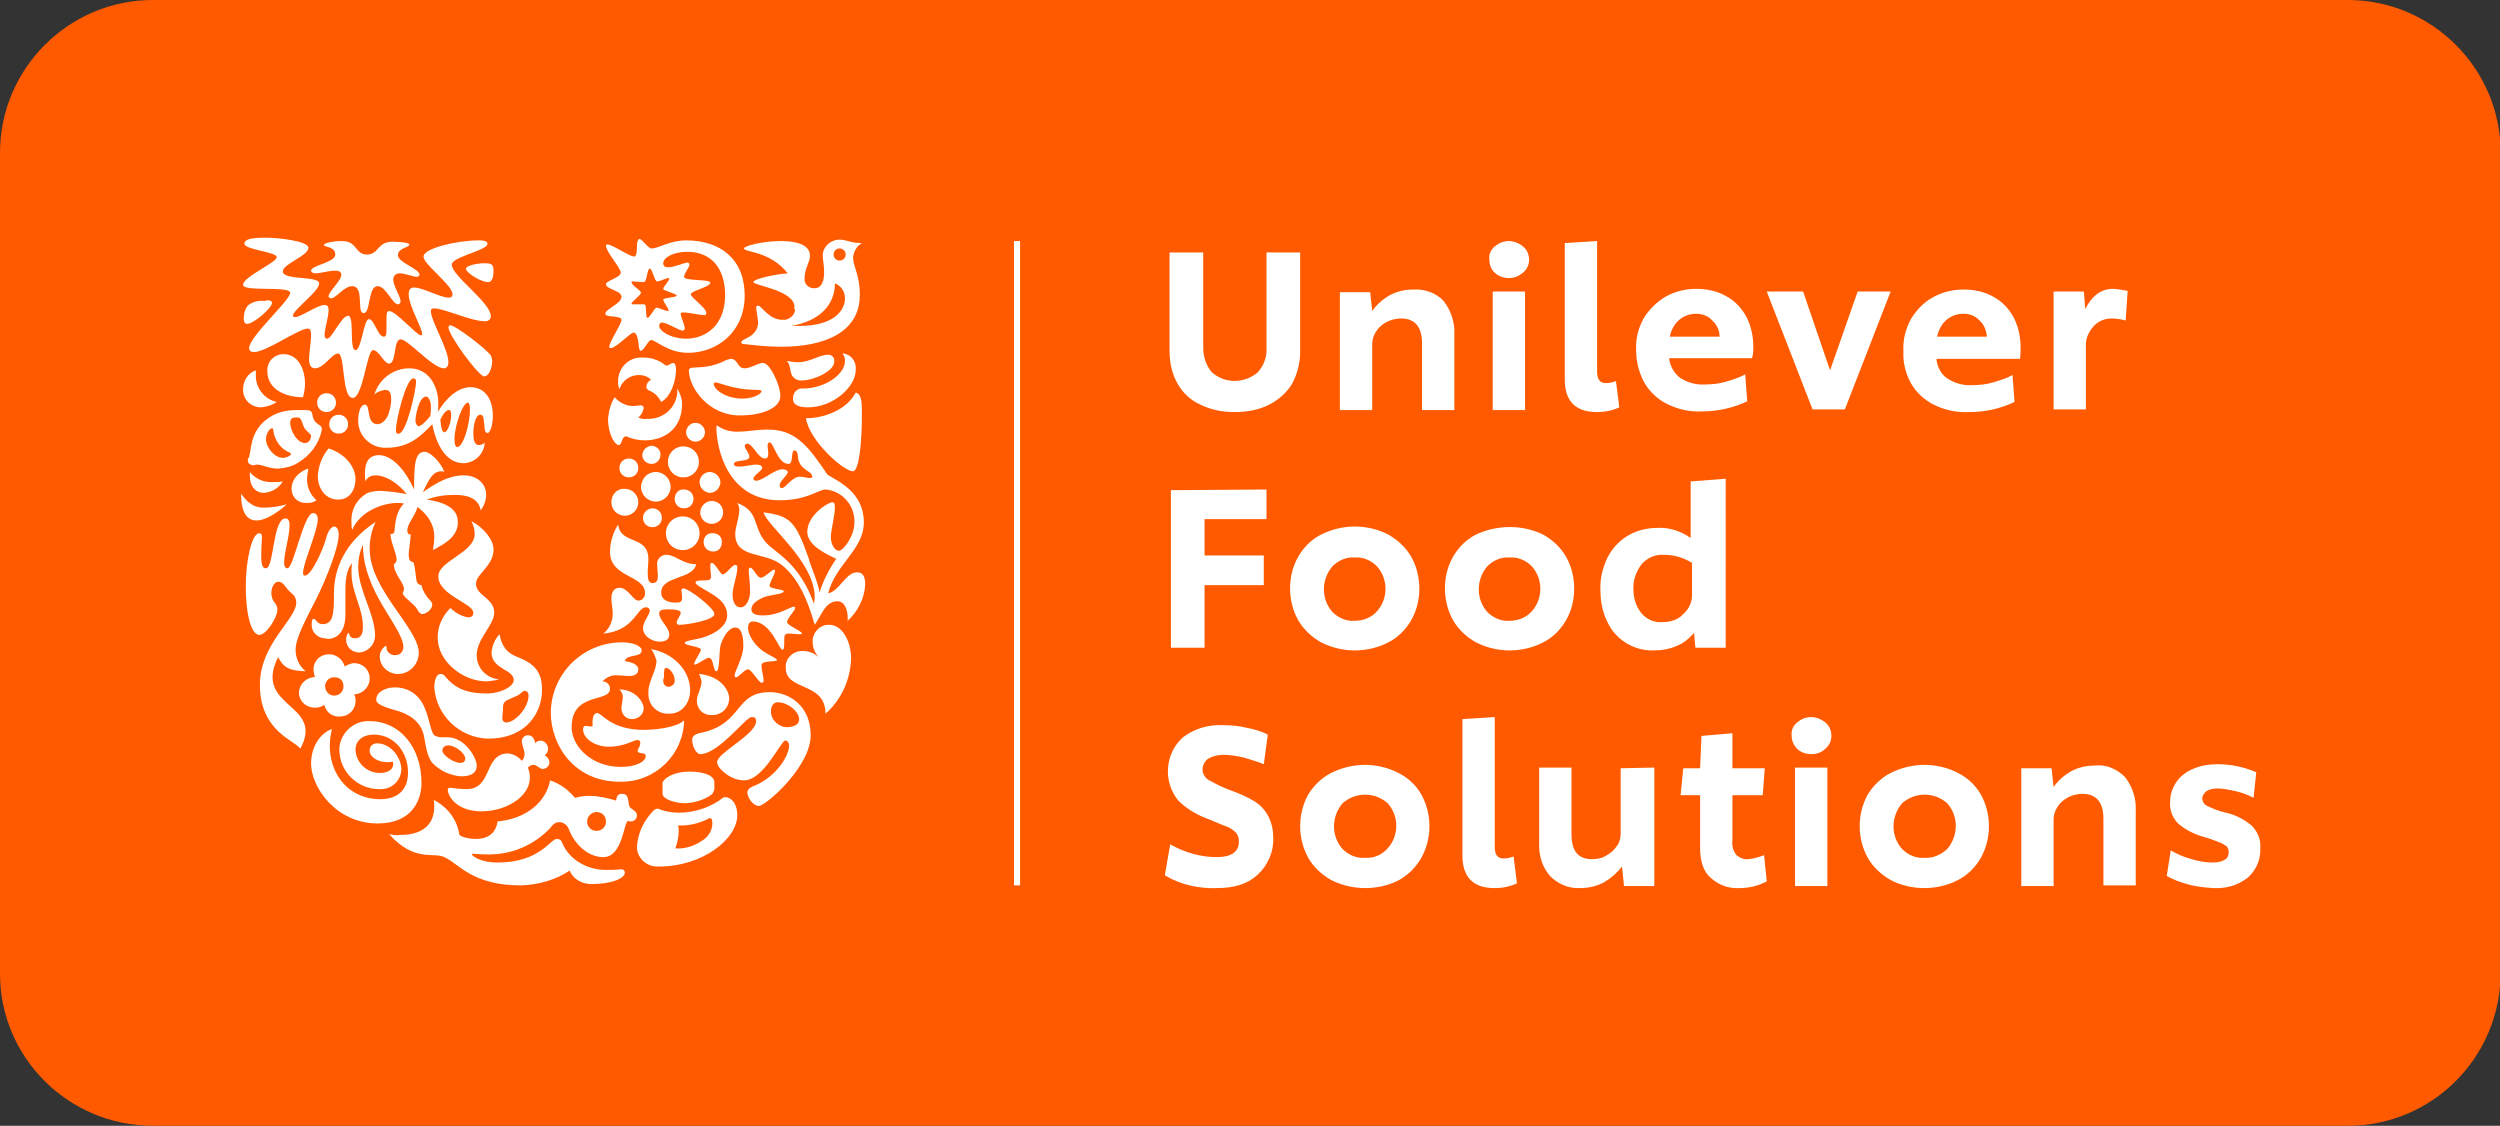
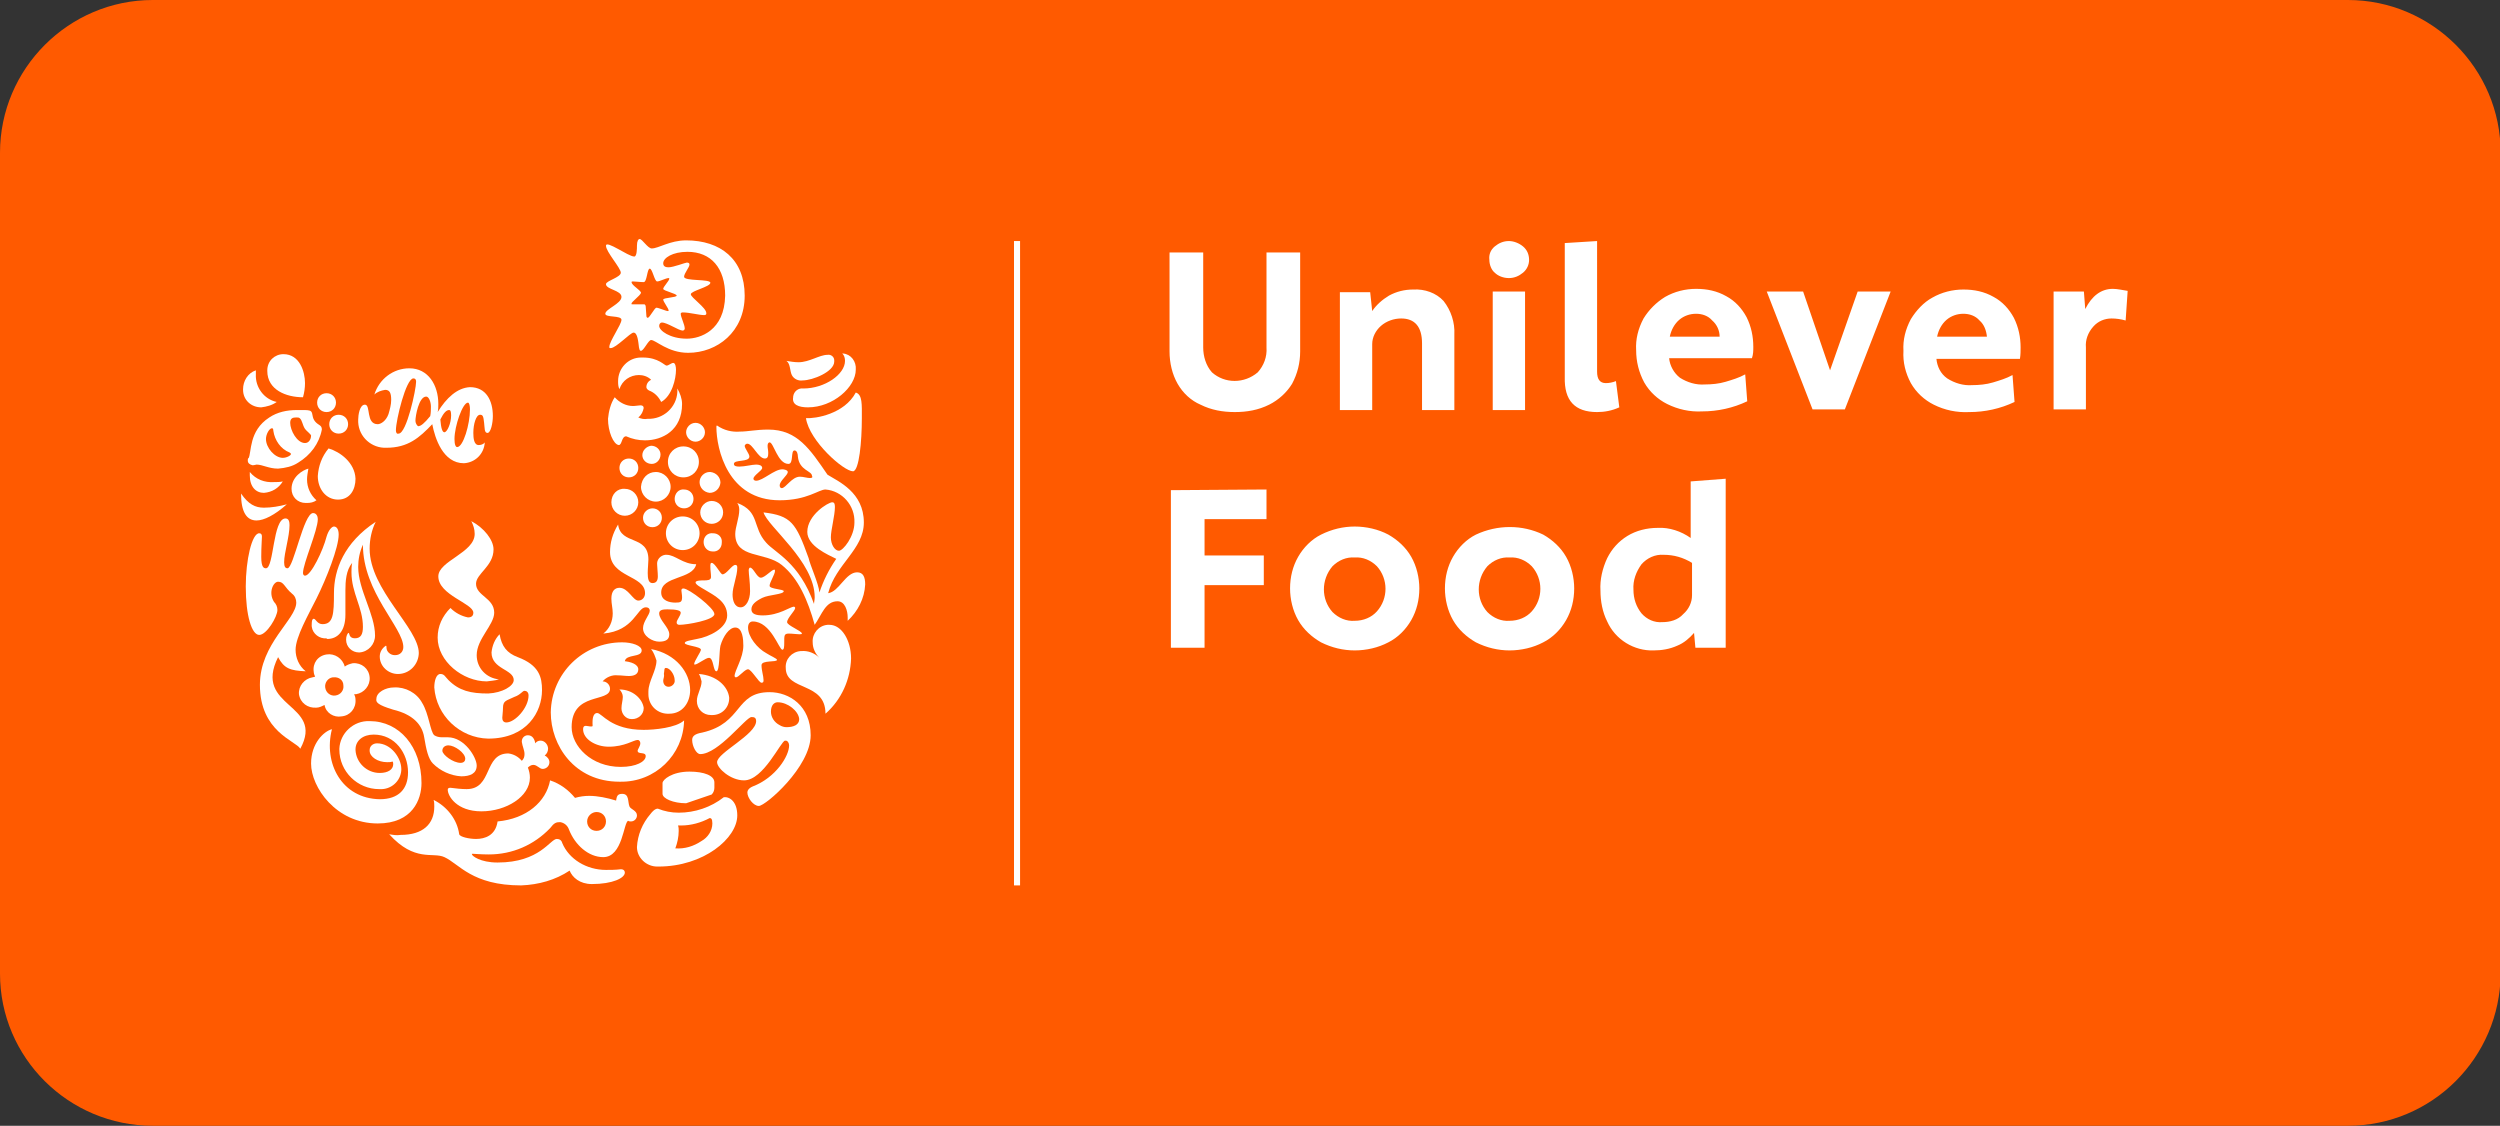
<svg xmlns="http://www.w3.org/2000/svg" version="1.1" id="Layer_1" x="0px" y="0px" viewBox="0 0 371.3 167.2" style="enable-background:new 0 0 371.3 167.2;" xml:space="preserve">
  <rect x="0" y="0" width="371.3" height="167.2" fill="#333333" stroke="none" />
  <style type="text/css">
	.st0{fill:#FF5A00;}
	.st1{fill:#FFFFFF;}
</style>
  <path class="st0" d="M348.7,167.2h-326C10.2,167.2,0,157.1,0,144.6V22.7C0,10.2,10.2,0,22.7,0h326c12.5,0,22.7,10.2,22.7,22.7v121.9  C371.3,157.1,361.2,167.2,348.7,167.2z" />
  <g>
    <g>
      <path class="st1" d="M119.7,62.1c0.5,3.4,5.6,7.9,7,7.9c0.9-0.1,1.3-4.4,1.3-7.9c0-2,0.1-3.5-0.9-3.8    C125.4,61.5,121.1,62.2,119.7,62.1 M120,60.5c3.7,0,7.1-3,7.1-5.6c0.1-1.2-0.7-2.3-1.9-2.4c0,0-0.1,0-0.1,0    c0.3,0.3,0.4,0.7,0.4,1.1c0,2-3,4.1-6.2,4.1c-0.7-0.1-1.4,0.4-1.5,1.2c0,0,0,0.1,0,0.1C117.6,60.1,118.6,60.5,120,60.5     M119.2,56.5c-0.6,0.1-1.3-0.2-1.6-0.8c-0.3-0.6-0.2-1.7-0.8-2.1c0.6,0.1,1.2,0.2,1.8,0.2c1.6,0,3.1-1.1,4.3-1.1    c0.5-0.1,1,0.3,1,0.8c0,0.1,0,0.1,0,0.2C123.9,55.2,120.7,56.5,119.2,56.5" />
      <path class="st1" d="M39.5,84.4c1.2,0,1-7.4,2.9-7.4c0.5,0,0.6,0.5,0.6,1c0,1.7-0.8,4.1-0.8,5.5c0,0.7,0.2,0.9,0.5,0.9    c0.9,0,2.4-8.2,3.8-8.2c0.5,0,0.7,0.5,0.7,0.9c0,1.7-2.2,6.6-2.2,8c0,0.2,0.1,0.4,0.3,0.4c0.9,0,2.7-3.8,3.2-5.8    c0.3-1,0.8-1.5,1.1-1.5c0.4,0,0.7,0.4,0.7,1.2c0,1.9-1.8,6.5-3.3,9.5c-1.2,2.4-3.1,5.7-3.1,7.6c0,1.2,0.5,2.4,1.5,3.2    c-2.3-0.1-3.2-0.4-4.1-2.1c-3.8,7.6,7,6.8,3.3,13.6c-0.7-1.2-6-2.5-6-9.5c0-6.1,5.4-9.7,5.4-12.2c0-0.5-0.2-1-0.6-1.3    c-1.2-1-1.2-1.8-2.1-1.8c-0.7,0-1.5,1.6-0.6,3c0.3,0.3,0.5,0.7,0.5,1.2c0,1-1.6,3.7-2.7,3.7s-2-2.8-2-7.2c0-3.9,0.9-7.9,2-7.9    c0.3,0,0.4,0.2,0.4,0.5c0,0.5-0.1,1.4-0.1,3S39.2,84.4,39.5,84.4" />
      <path class="st1" d="M48.6,94.9c1.5,0,2.7-1.1,2.7-3.6v-3.6c0-1.4,0.1-3,1-4.1c-0.1,0.5-0.1,1-0.1,1.4c0,3.1,1.7,5.2,1.7,8.1    c0,1.1-0.3,1.7-1.2,1.7c-0.9,0-0.8-0.8-0.9-0.8c-0.2,0-0.4,0.5-0.4,1c0,1.1,0.9,1.9,1.9,1.9c0,0,0.1,0,0.1,0    c1.3-0.1,2.3-1.2,2.3-2.5c0-3.2-2.5-6.8-2.5-10.2c0-1.1,0.2-2.2,0.7-3.3c0,7.1,6,12.3,6,15.2c0,0.7-0.5,1.2-1.2,1.2h-0.1    c-0.6,0-1.2-0.5-1.2-1.1v0c0-0.2,0-0.3-0.1-0.3c-0.6,0.4-0.9,1-0.9,1.6c0,1.5,1.3,2.6,2.7,2.6h0c1.7,0,3.1-1.4,3.1-3.2V97    c0-3.7-7.3-9.4-7.3-15.5c0-1.4,0.3-2.8,0.9-4c-4.7,3.1-6.2,7.1-6.2,10.6c0,3.1-0.1,4.6-1.7,4.6c-0.8,0-1-0.8-1.3-0.8    s-0.3,0.6-0.3,0.8c-0.1,1.1,0.8,2,1.8,2.1C48.5,94.8,48.5,94.8,48.6,94.9" />
-       <path class="st1" d="M110.3,59.2c1.6,0,2.8-0.7,2.8-1.1c0-0.1-0.2-0.2-0.7-0.2c-1.1,0-2.1-0.1-3.1-0.3c-1.5-0.3-2.6-0.8-3.1-0.8    c-0.1,0-0.2,0.1-0.2,0.2C106,57.8,107.7,59.2,110.3,59.2 M102.5,54.7c0.5-0.3,2.5,0.2,5.1-1.1c0.3-0.2,0.6-0.2,0.9-0.3    c1.2,0,0.9,1.4,2.1,1.4c0.9,0,2-0.8,2.7-0.8c1.1,0,2.6,3.4,2.6,4.9c0,1.8-2.7,2.9-6,2.9c-4.7,0-7.6-4.1-7.6-6.8    C102.3,54.9,102.4,54.8,102.5,54.7" />
      <path class="st1" d="M49.3,108.3c-1.2,0.3-3.1,2.1-3.1,5.1c0,3.5,3.7,8.9,9.9,8.9c5.2,0,6.5-3.6,6.5-6c0-5.4-3.3-9.2-7.7-9.2    c-2.4-0.1-4.4,1.8-4.5,4.1c0,0,0,0.1,0,0.1c0,3.3,2.7,5.9,5.9,5.9c0,0,0.1,0,0.1,0c1.7,0.1,3.1-1.2,3.2-2.8c0-0.1,0-0.2,0-0.2    c0-1.6-1.5-3.8-3.6-3.8c-0.6,0-1.1,0.4-1.1,1c0,0,0,0.1,0,0.1c0,0.9,1.2,1.7,2.6,1.7c0.3,0,0.5,0,0.8-0.1c0.1,0.1,0.1,0.3,0.1,0.4    c0,0.8-0.8,1.3-2,1.3c-1.9,0-3.5-1.5-3.6-3.4v-0.1c0-1.3,1.1-2.2,2.7-2.2c3.2,0,5.1,2.8,5.1,5.6c0,2.5-1.4,4-4.2,4    C50.8,118.6,48,113.4,49.3,108.3" />
      <path class="st1" d="M87.2,122c0,0.8,0.6,1.4,1.4,1.4c0.8,0,1.4-0.6,1.4-1.4c0-0.8-0.6-1.4-1.4-1.4h0    C87.9,120.6,87.2,121.2,87.2,122 M90,129.2c0.7,0,1.4,0,2.2-0.1c0.5,0,0.6,0.3,0.6,0.5c0,0.8-1.8,1.7-4.9,1.7c-1.8,0-2.9-1-3.3-2    c-2.1,1.4-4.6,2.1-7.2,2.2c-7.3,0-9.2-3.2-11.4-4.2c-1.7-0.8-4.4,0.8-8.2-3.4c0.6,0.1,1.1,0.2,1.7,0.1c3.3,0,5-1.6,5-4.2    c0-0.3,0-0.7-0.1-1c2,1,3.5,2.9,3.8,5.1c0.1,0.4,1.5,0.7,2.5,0.7c1.3,0,2.9-0.5,3.2-2.6c4.3-0.4,7.2-2.9,7.8-6.1    c1.5,0.5,2.7,1.4,3.7,2.6c0.7-0.2,1.4-0.3,2.1-0.3c1.3,0,2.7,0.3,4,0.7c0.1-0.5,0.1-1,0.9-1c1.1,0,0.8,1.2,1.1,1.9    c0.2,0.4,1.1,0.6,1.1,1.3c0,0.5-0.4,0.9-0.9,0.9h0c-0.1,0-0.3,0-0.4-0.1c-0.7,0.2-0.8,5.4-3.7,5.4c-2.2,0-4.2-1.8-5.1-4.1    c-0.2-0.6-0.7-1-1.3-1.1c-0.6,0-0.9,0.1-1.5,0.9c-2.4,2.5-5.6,3.9-9.1,3.9c-1.2,0-2.2-0.1-2.4-0.1c-0.2,0-0.1,0-0.1,0.1    c0,0.2,1.2,1.2,3.8,1.2c6.3,0,7.8-3.5,8.8-3.5c0.4,0,0.7,0.2,0.8,0.6C84.5,127.6,87.1,129.2,90,129.2" />
      <path class="st1" d="M111.6,106.5c-0.8,0-4.9,5.5-7.6,5.5c-0.6,0-1.2-1.2-1.2-2.1c0-0.5,0.3-0.9,1.5-1.1c6.1-1.4,4.8-6,10-6    c2.9,0,6.1,2,6.1,6.4c0,4.7-6.7,10.5-7.7,10.5c-0.8,0-1.7-1.2-1.7-2c0-0.2,0.1-0.6,0.8-0.9c3.4-1.3,5.4-4.5,5.4-6.1    c0-0.3-0.2-0.7-0.5-0.7c0,0-0.1,0-0.1,0c-0.6,0-3.2,5.9-6.1,5.9c-2,0-4-1.8-4-2.7c0-1.4,5.8-4.1,5.8-6.1    C112.3,106.5,111.9,106.5,111.6,106.5 M115.5,104.3c-0.5,0-1,0.4-1,1.4c0,0.8,0.5,1.6,1.3,2c0.3,0.2,0.7,0.3,1,0.3    c1,0,1.9-0.3,1.9-1.2C118.6,105.6,117,104.3,115.5,104.3" />
      <path class="st1" d="M48.9,63c0,0.8,0.6,1.4,1.4,1.4s1.4-0.6,1.4-1.4c0-0.8-0.6-1.4-1.4-1.4h0C49.5,61.6,48.9,62.2,48.9,63     M47.1,59.8c0,0.8,0.6,1.4,1.4,1.4c0.8,0,1.4-0.6,1.4-1.4c0-0.8-0.6-1.4-1.4-1.4h0C47.7,58.4,47.1,59,47.1,59.8 M45.8,69.6    c-0.8,0.2-2.5,1.2-2.5,3c0,1.2,0.9,2.1,2.1,2.1c0.1,0,0.1,0,0.2,0c0.5,0,1-0.1,1.4-0.4c-0.9-0.8-1.4-1.9-1.4-3.1    C45.6,70.7,45.7,70.2,45.8,69.6 M37.1,70.1c0,0.2,0,0.4,0,0.5c0,1.7,0.9,2.6,2.1,2.6c1.2-0.1,2.2-0.7,2.8-1.7    c-0.4,0.1-0.9,0.1-1.3,0.1C39.3,71.7,38,71.2,37.1,70.1 M35.8,73.3c0,2.7,0.8,4,2.3,4c1.1,0,2.7-0.8,4.5-2.4    c-1.1,0.3-2.3,0.5-3.4,0.5C37.9,75.4,36.9,74.9,35.8,73.3 M45,59c0.2-0.7,0.3-1.4,0.3-2.1c0-1.7-0.8-4.3-3.2-4.3    c-1.3,0-2.4,1-2.4,2.4v0.1C39.7,57.9,42.5,59,45,59 M42,68c-1.2,0-2.5-1.5-2.5-2.8c0-0.7,0.5-1.6,0.9-1.6c0.1,0,0.2,0.1,0.2,0.4    c0.2,1.4,1.1,2.7,2.4,3.2c0.1,0.1,0.2,0.1,0.2,0.2C43.3,67.6,42.6,68,42,68 M45.3,63.7c0.2,0.3,0.9,0.8,0.9,1    c0,0.5-0.3,1.1-0.9,1.1c-1.2,0-2.2-1.9-2.2-3c0-0.7,0.4-0.8,0.9-0.8c0.2,0,0.4,0,0.5,0.1C44.9,62.4,44.9,63.1,45.3,63.7 M36.9,68    c-0.1,0.1-0.1,0.3-0.1,0.4c0,0.4,0.3,0.6,0.7,0.7c0.3,0,0.5-0.1,0.6-0.1c0.9,0,1.8,0.6,3.2,0.6c1.1-0.1,2.1-0.3,3-0.9    c1.8-1.1,3.1-2.8,3.5-4.9c0-0.7-0.5-0.6-1-1.2s-0.3-1.2-0.6-1.5c-0.2-0.2-0.7-0.2-1.3-0.2c-0.3,0-0.5,0-0.8,0    c-1.5,0-2.9,0.3-4.1,1.1c-3.1,2-2.6,5.2-3.1,6.1 M48.8,66.6c-1,1.2-1.5,2.6-1.6,4.1c0,1.9,1.2,3.5,3,3.5c1.8,0,2.6-1.5,2.6-3.1    C52.7,68.7,50.5,67.1,48.8,66.6 M41.1,59.7c-0.7,0.5-1.5,0.7-2.3,0.8c-1.5,0-2.7-1.1-2.7-2.6c0,0,0-0.1,0-0.1    c0-1.2,0.7-2.4,1.9-2.8c0,0.2,0,0.4,0,0.6C37.9,57.5,39.2,59.3,41.1,59.7" />
      <path class="st1" d="M103.9,71.6c0,0.8,0.6,1.5,1.5,1.6c0.8,0,1.5-0.6,1.6-1.5c0-0.8-0.6-1.5-1.5-1.6h-0.1    C104.6,70.1,103.9,70.8,103.9,71.6 M104,76.1c0,0.9,0.7,1.7,1.7,1.7c0.9,0,1.7-0.7,1.7-1.7c0-0.9-0.7-1.7-1.7-1.7l0,0    C104.8,74.4,104,75.2,104,76.1 M98.9,79.2c0,1.4,1.1,2.5,2.5,2.5c1.4,0,2.5-1.1,2.5-2.5s-1.1-2.5-2.5-2.5h0    C100,76.7,98.9,77.8,98.9,79.2 M100.2,74.1c0,0.8,0.6,1.4,1.4,1.4c0.8,0,1.4-0.6,1.4-1.4c0-0.8-0.6-1.4-1.4-1.4    C100.8,72.6,100.2,73.3,100.2,74.1 M95.5,76.9c0,0.8,0.6,1.4,1.4,1.4c0.8,0,1.4-0.6,1.4-1.4c0-0.8-0.6-1.4-1.4-1.4    C96.2,75.5,95.5,76.1,95.5,76.9L95.5,76.9 M99.2,68.6c0,1.3,1,2.3,2.3,2.3s2.3-1,2.3-2.3s-1-2.3-2.3-2.3S99.2,67.3,99.2,68.6     M101.9,64.2c0,0.7,0.6,1.4,1.4,1.4c0.7,0,1.4-0.6,1.4-1.4c0-0.7-0.6-1.4-1.4-1.4h0C102.5,62.8,101.9,63.5,101.9,64.2 M95.4,67.6    c0,0.7,0.6,1.3,1.4,1.3c0.7,0,1.3-0.6,1.3-1.4c0-0.7-0.6-1.3-1.4-1.3C96,66.3,95.4,66.9,95.4,67.6 M95.2,72.3c0,1.2,1,2.2,2.2,2.2    c1.2,0,2.2-1,2.2-2.2c0-1.2-1-2.2-2.2-2.2h0C96.2,70.1,95.3,71,95.2,72.3L95.2,72.3 M90.8,74.6c0,1.1,0.9,2,2,2c1.1,0,2-0.9,2-2    c0-1.1-0.9-2-2-2l0,0C91.7,72.5,90.8,73.4,90.8,74.6 M92,69.5c0,0.8,0.6,1.4,1.4,1.4c0.8,0,1.4-0.6,1.4-1.4c0-0.8-0.6-1.4-1.4-1.4    h0C92.6,68.1,92,68.7,92,69.5 M104.5,80.5c0-0.8,0.6-1.4,1.4-1.3c0.8,0,1.4,0.6,1.3,1.4c0,0.8-0.6,1.4-1.4,1.3    C105.1,81.9,104.5,81.3,104.5,80.5" />
-       <path class="st1" d="M105.4,121.5c0.2,0,0.4,0.1,0.4,0.8c0,1.1-0.7,2.1-1.6,2.6c-1.2,0.8-2.5,1.2-3.9,1.1c0.3-0.8,0.5-1.7,0.5-2.6    c0-0.3,0-0.5-0.1-0.8h0.5C102.6,122.6,104.1,122.2,105.4,121.5 M105.7,118c0.3-0.3,0.4-0.7,0.4-1v-0.8c0-1-1.5-1.6-3.7-1.6    c-2.6,0-4,1.2-4,1.7v1.6c0,0.7,1.6,1.4,3.5,1.4C103.2,119.2,104.6,118.8,105.7,118 M107.5,118.4c-1.9,1.5-4.3,2.3-6.7,2.3    c-1.1,0-2.1-0.2-3.1-0.6c-0.4,0-0.8,0.4-1.1,0.8c-1.2,1.4-1.9,3.1-2,4.9c0,1.6,1.4,2.9,3,2.9c0.1,0,0.1,0,0.2,0    c6.7,0,11.7-4.2,11.7-7.6C109.5,119.1,108.4,118.3,107.5,118.4" />
+       <path class="st1" d="M105.4,121.5c0.2,0,0.4,0.1,0.4,0.8c0,1.1-0.7,2.1-1.6,2.6c-1.2,0.8-2.5,1.2-3.9,1.1c0.3-0.8,0.5-1.7,0.5-2.6    c0-0.3,0-0.5-0.1-0.8h0.5C102.6,122.6,104.1,122.2,105.4,121.5 M105.7,118c0.3-0.3,0.4-0.7,0.4-1v-0.8c0-1-1.5-1.6-3.7-1.6    c-2.6,0-4,1.2-4,1.7v1.6c0,0.7,1.6,1.4,3.5,1.4M107.5,118.4c-1.9,1.5-4.3,2.3-6.7,2.3    c-1.1,0-2.1-0.2-3.1-0.6c-0.4,0-0.8,0.4-1.1,0.8c-1.2,1.4-1.9,3.1-2,4.9c0,1.6,1.4,2.9,3,2.9c0.1,0,0.1,0,0.2,0    c6.7,0,11.7-4.2,11.7-7.6C109.5,119.1,108.4,118.3,107.5,118.4" />
      <path class="st1" d="M108.8,88.3c0,0.9,0.3,1.9,1.2,1.9c0.8,0,1.4-1.1,1.4-2.4c0-1.4-0.2-2.5-0.2-3.1c0-0.2,0.1-0.4,0.2-0.4    c0.5,0,1,1.5,1.6,1.5c0.6,0,1.6-1.2,2-1.2c0.1,0,0.1,0.1,0.1,0.2c0,0.5-0.8,1.7-0.8,2.2c0,0.5,2.1,0.5,2.1,0.8    c0,0.5-2.2,0.5-3.2,1s-1.6,1-1.6,1.7s0.7,0.9,1.7,0.9c2.4,0,4.1-1.3,4.6-1.3c0.1,0,0.2,0.1,0.2,0.2v0c0,0.4-1.2,1.5-1.2,2.1    c0,0.5,2.2,1.3,2.2,1.7c0,0.1-0.2,0.1-0.4,0.1c-0.4,0-1-0.1-1.5-0.1c-0.2,0-0.5,0-0.6,0.2c-0.3,0.3,0.1,2.2-0.4,2.2    c-0.5,0-1.7-4.2-4.4-4.2c-0.4,0-0.7,0.3-0.7,0.9c0,1.4,1.4,3.1,2.7,3.8c0.6,0.4,1.6,0.8,1.6,1c0,0.4-2.3,0-2.3,0.8    s0.3,1.6,0.3,2.2c0,0.2,0,0.4-0.3,0.4c-0.4,0-1.5-2-2-2s-1.4,1.2-1.8,1.2c-0.1,0-0.2-0.1-0.2-0.2c0-0.8,1.3-2.7,1.3-4.5    c0-0.9-0.1-2.7-1.2-2.7c-0.9,0-1.8,1.3-2.2,2.7c-0.2,0.8-0.1,3.8-0.6,3.8s-0.4-2-1.1-2c-0.5,0-1.7,1-2.1,1c-0.1,0-0.1,0-0.1-0.1    l0,0c0-0.4,1-1.8,1-2.1c0-0.5-2.4-0.6-2.4-1c0-0.3,0.9-0.4,1.8-0.6c1.8-0.3,4.5-1.6,4.5-3.5c0-2.1-2-3-3.3-3.8    c-0.7-0.4-1.4-0.8-1.4-1.1c0-0.3,0.9-0.3,1.2-0.3c0.5,0,1.1,0,1.1-0.5c0-0.5-0.1-1-0.1-1.5c0-0.4,0-0.6,0.2-0.6    c0.5,0,1.3,1.7,1.6,1.7c0.6,0,1.4-1.4,1.9-1.4c0.2,0,0.3,0.1,0.3,0.4C109.5,85.6,108.8,87.1,108.8,88.3 M91.8,77.9    c0.4,3.1,4.5,1.5,4.5,5.2c0,0.5-0.1,1.3-0.1,2c0,0.8,0.1,1.5,0.7,1.5s0.8-0.4,0.8-1s-0.1-1.3-0.1-1.7c-0.1-0.8,0.5-1.4,1.2-1.5    c0.1,0,0.1,0,0.2,0c1.3,0,2.4,1.4,4.4,1.4c-0.5,2.3-5.2,1.7-5.2,4.2c0,1.2,1.2,1.5,2.1,1.5c0.8,0,1-0.1,1-0.8c0-0.4-0.1-0.8-0.1-1    c0-0.2,0.1-0.3,0.3-0.3l0,0c0.8,0,4.6,2.9,4.6,3.8c0,0.9-4.1,1.6-5.2,1.6c-0.2,0-0.4-0.1-0.4-0.3c0,0,0,0,0-0.1    c0-0.3,0.6-1,0.6-1.4c0-0.3-0.5-0.5-2-0.5c-0.7,0-1.2,0.1-1.2,0.6c0,1,1.5,2.1,1.5,3.1c0,0.7-0.4,1.1-1.5,1.1c-1,0-2.4-0.8-2.4-2    c0-1,1-2,1-2.6c0-0.2-0.1-0.5-0.6-0.5c-1.3,0-1.7,3.5-6.3,3.9c0.9-0.7,1.4-1.8,1.4-3c0-0.8-0.2-1.4-0.2-2.2c0-1.1,0.5-1.6,1.2-1.6    c1.3,0,2,1.9,2.8,1.9c0.6,0,1-0.5,1-1.1c0-2.7-5.2-2.3-5.2-6.1C90.6,80.6,91,79.2,91.8,77.9" />
      <path class="st1" d="M98.5,101.1c0,0.5,0.3,0.9,0.8,0.9h0c0.5,0,1-0.5,0.9-1c0,0,0,0,0,0c0-0.8-0.7-1.8-1.3-1.8    c-0.3,0-0.2,0.4-0.3,0.9C98.7,100.5,98.5,100.8,98.5,101.1 M96.7,96.4c3.7,0.7,5.8,3.5,5.8,6.1c0,1.8-1.1,3.5-3.1,3.5    c-1.7,0.1-3.1-1.2-3.1-2.9c0-0.1,0-0.2,0-0.4c0-1.5,1.2-3.1,1.2-4.6C97.3,97.5,97.1,96.9,96.7,96.4 M92,102.4    c0.3,0.3,0.5,0.7,0.5,1.1c0,0.5-0.2,1.1-0.2,1.7c0,0.8,0.6,1.6,1.5,1.6c0,0,0,0,0.1,0c0.9,0,1.7-0.7,1.7-1.6v-0.1    C95.4,103.8,94,102.4,92,102.4 M103.8,100.1c0.2,0.3,0.3,0.7,0.4,1.1c0,1-0.7,1.9-0.7,2.9c0,1.2,0.9,2.1,2.1,2.1    c0.1,0,0.1,0,0.2,0c1.4,0,2.5-1.1,2.5-2.5c0,0,0-0.1,0-0.1C108.1,101.9,106.4,100.3,103.8,100.1 M92.8,98.2c1.6,0.2,2,0.8,2,1.2    c0,0.8-0.7,1-1.4,1c-0.5,0-1.1-0.1-1.7-0.1c-0.8-0.1-1.7,0.3-2.2,0.9c0.6,0,1.1,0.5,1.1,1.1c0,2.1-5.7,0.4-5.7,5.7    c0,2.8,2.9,5.9,7.3,5.9c2.3,0,3.7-0.8,3.7-1.6c0-0.7-1.2-0.2-1.2-0.8c0-0.2,0.4-0.7,0.4-1.1c0-0.2-0.1-0.5-0.4-0.5    c-0.6,0-1.9,1-4.3,1c-1.9,0-3.8-1.1-3.8-2.6c0-0.3,0.1-0.5,0.4-0.5c0.2,0,0.5,0.1,0.8,0.1s0.2-0.1,0.2-0.5c0-0.4,0-1.5,0.7-1.5    s2,2.5,6.9,2.5c1.6,0,4.8-0.3,6-1.4c-0.1,5.1-4.3,9.2-9.5,9.1c0,0-0.1,0-0.1,0c-6.7,0-10.2-5.4-10.2-10.3    c0.1-5.8,4.8-10.4,10.6-10.4c1.5,0,2.9,0.5,2.9,1.2C95.3,97.7,93,97.1,92.8,98.2" />
      <path class="st1" d="M69.8,57.5c2.4,0,3.4,2,3.4,4.3c0,1-0.3,2.5-0.8,2.5s-0.4-0.8-0.5-1.5c-0.1-1-0.2-1.2-0.6-1.2    c-0.6,0-1,1.4-1,2.7c0,0.8,0.1,1.8,0.8,1.8c0.3,0,0.7-0.1,0.9-0.4c-0.1,1.7-1.4,3-3.1,3.1c-3.1,0-4.3-3.7-4.7-5.8    c-1.9,2-3.6,3.5-6.8,3.5c-2.2,0.1-4.1-1.6-4.2-3.8c0-0.1,0-0.3,0-0.4c0-0.6,0.2-2.2,1-2.2c0.9,0,0.1,2.9,1.9,2.9    c0.4,0,1.2-0.4,1.6-1.5c0.2-0.7,0.4-1.4,0.4-2.1c0-1-0.2-1.5-0.9-1.5c-0.6,0.1-1.2,0.3-1.6,0.7c0.7-2.3,2.8-3.9,5.2-3.9    c2.8,0,4.3,2.5,4.3,5.3c0,0.4,0,0.8-0.1,1.2C66.3,59.1,67.9,57.6,69.8,57.5 M67,61.7c0-0.6-0.1-0.8-0.3-0.8    c-0.4,0-0.8,0.4-1.3,1.4c0.1,1.3,0.3,1.9,0.6,1.9C66.4,64.2,67,62.9,67,61.7 M62.1,63.3c0.4,0,0.9-0.4,1.8-1.5    c0.1-0.5,0.1-1,0.1-1.4c0-0.7-0.3-1.5-0.7-1.5c-1.1,0-1.6,2.9-1.6,3.6C61.7,62.8,61.9,63.2,62.1,63.3 M67.9,66.4    c0.9,0,1.9-3.4,1.9-5.6c0-0.5-0.1-1-0.3-1c-0.8,0-2,3.5-2,5.4C67.5,66.1,67.7,66.4,67.9,66.4 M59.2,64.4c1.2,0,2.6-6.6,2.6-7.7    c0-0.3-0.1-0.5-0.4-0.5c-1.1,0-2.6,6.2-2.6,7.7C58.8,64.2,58.9,64.5,59.2,64.4" />
-       <path class="st1" d="M63.1,67.1c-1.5,0-1.6,1.9-1.6,5.6c-1.1-2.5-3.1-5.1-5.2-5.1c-1.5,0-2.1,1-2.1,2.7c0,0.4,0,0.8,0.1,1.2    c0.2-0.6,0.8-0.9,1.5-0.9c1.5,0,3.4,1.2,4.6,2.8c-1.3-0.3-2.6-0.4-3.9-0.5c-0.6,0-1.3,0.1-1.9,0.3c-1.6,0.9-2.5,2.5-2.4,4.3    c0,0.4,0,0.8,0.1,1.2c1.2-2.8,4.6-4,6.7-4c0.3,0,0.7,0,1,0.1c-1.1,1-1.3,2.7-1.4,3.9c0,0.6-0.3,0.6-0.6,0.6c0,1.2,0.9,2.9,0.9,3.8    c0,0.3-0.1,0.5-0.4,0.7c0,1.5,1.5,2.7,1.5,3.7c0,0.2-0.1,0.4-0.2,0.6c0.1,0.6,1.8,1.7,2.1,2.3s0.6,0.8,0.8,0.8    c0.6,0,1.5-0.7,1.5-1.4c0-0.2-0.1-0.4-0.3-0.6c-0.6-0.6-1.1-1.4-1.3-2.3c-0.3,0-0.6-0.2-0.7-0.5c-0.2-0.8-0.2-2.1-0.5-2.9    c-0.5-0.1-0.7-0.3-0.7-1.2c0-0.5,0.3-2.3,0.3-2.9c-0.3,0-0.5-0.2-0.5-0.5c0,0,0,0,0-0.1c0-1.1,1.1-2,1.5-3.5    c2,1.5,2.5,3.1,2.5,4.4c0,0.7-0.1,1.4-0.2,2c1.5-0.8,3.7-1.9,3.7-4.1c0-1.3-0.6-2.8-4.6-3.4c1.3-0.5,2.7-0.7,4.1-0.7    c2.3,0,3.6,0.7,3.9,2.3c0.5-0.7,0.8-1.5,0.8-2.3c0-1.8-1.5-2.9-3.3-2.9c-2.2,0-4.1,1.1-6.1,2.5c0.9-1.9,1.5-3.1,2.7-3.1    c0.2,0,0.4,0,0.5,0.1C65.5,68.7,63.9,67.1,63.1,67.1" />
      <path class="st1" d="M123.2,92.8c1.8,0,3.2,2.3,3.2,5c-0.1,3.1-1.4,6.1-3.8,8.2c0-4.8-5.9-3.3-5.9-6.8c-0.1-1.3,0.9-2.4,2.2-2.5    c0,0,0.1,0,0.1,0c1-0.1,2,0.3,2.7,1c-0.6-0.6-1-1.4-1-2.3c-0.1-1.3,0.9-2.5,2.2-2.6C123,92.8,123.1,92.8,123.2,92.8" />
      <path class="st1" d="M96.7,56.4c-0.5-0.5-1.2-0.7-1.8-0.7c-1.3,0-2.5,0.8-2.9,2.1c-0.2-0.4-0.2-0.8-0.2-1.2c0-1.9,1.5-3.5,3.4-3.5    c0.1,0,0.2,0,0.3,0c2.3,0,3.2,1.2,3.5,1.2c0.3,0,0.7-0.4,1-0.4c0.3,0,0.4,0.6,0.4,1c0,1.4-0.6,3.9-2.2,4.8c-0.4-0.8-1-1.4-1.8-1.7    c-0.2-0.1-0.4-0.3-0.4-0.5C96,57,96.3,56.6,96.7,56.4 M91.3,59c0.7,0.8,1.7,1.3,2.7,1.3c0.4,0,0.9-0.1,1.1-0.1    c0.3,0,0.5,0.1,0.5,0.4c-0.1,0.5-0.3,1-0.8,1.4c0.4,0.2,0.9,0.3,1.4,0.2c2.3,0.1,4.3-1.7,4.4-4c0-0.2,0-0.3,0-0.5    c0.4,0.7,0.7,1.5,0.7,2.3c0,3.9-2.9,5.4-5.5,5.4c-1,0-1.9-0.2-2.8-0.6c-0.7,0-0.6,1.3-1.1,1.3c-0.8-0.1-1.6-2-1.6-3.9    C90.4,61.1,90.7,59.9,91.3,59" />
-       <path class="st1" d="M60.8,36.3c0-0.2-1.1-0.4-2.5-0.4c-2.3,0-2,1.9-3.8,1.9s-1.4-2-3.7-2c-1.4,0-2.7,0.3-2.7,0.6    c0,0.3,1.7,0.2,1.7,1.4s-3.6,1.6-3.6,2.4c0,0.2,0.3,0.4,0.6,0.4c0.8,0,2-0.4,2.9-0.4c0.5,0,1,0.1,1,0.6c0,0.9-1.9,2.5-1.9,3.2    c0,0.2,0.2,0.3,0.4,0.3c0.7,0,1.9-1.8,3.1-1.8c1.9,0,0.6,4,1.7,4s0.6-4,2.1-4c1.2,0,2.2,2.7,3,2.7c0.2,0,0.4-0.2,0.4-0.4l0,0    c0-0.8-1.1-2.3-1.1-3.3c0-0.5,0.4-0.9,0.9-0.9c0.1,0,0.1,0,0.1,0c0.8,0,1.9,0.5,2.5,0.5c0.2,0,0.4-0.1,0.4-0.3    c0-0.9-3.2-1.8-3.2-2.9S60.8,36.8,60.8,36.3 M69.2,39.9c0,0.6,2.2,2,3.3,2c0.6,0,0.8-0.8,0.8-1.7c0-1.1-0.5-1.1-1.4-1.1    C70.7,39.1,69.2,39.5,69.2,39.9 M72.9,47c0-2.1-5.8-6-5.8-7.7c0-0.2,0.1-0.3,0.2-0.4c1-1,5.1-1.8,5.1-2.7c0-0.5-0.9-0.5-1.3-0.5    c-3.3,0-8.2,1.2-8.2,2.4c0,1.2,4.3,4.2,4.3,5.6c0,0.4-0.2,0.5-0.6,0.5c-1.2,0-3.8-1.5-5.1-1.5c-0.6,0-0.8,0.4-0.8,1    c0,1.7,2,5,2,5.9c0,0.1,0,0.2-0.2,0.2c-0.6,0-3.7-3.6-4.7-3.6c-0.4,0-0.4,0.5-0.4,1.3v1.2c0,0.8,0,1.3-0.4,1.3    c-0.9,0-1.4-2.6-2.2-2.6s-1.1,4.6-2,4.6c-1,0-0.1-5.1-1.1-5.1c-1,0-2.4,3.4-3.1,3.4c-0.3,0-0.4-0.3-0.4-0.5c0-1,0.6-2.7,0.6-3.7    c0-0.5-0.1-0.8-0.6-0.8c-1.1,0-3.5,1.8-4.4,1.8c-0.1,0-0.3-0.1-0.3-0.2c0-0.9,3.9-3.6,3.9-4.8c0-1.2-5.4-0.4-5.4-1.8    c0-1.1,3.8-2.3,3.8-3.5c0-1-4.5-1.5-6.3-1.5c-2.1,0-3.2,0.2-3.2,0.9c0,0.9,4.8,1.2,4.8,2s-5,2.9-5,4.1c0,1.1,7,0.1,7,1.2    s-6.1,6.5-6.1,8.2c0,0.4,0.3,0.6,0.7,0.6c1.8,0,6.7-3.5,8-3.5c0.5,0,0.5,0.6,0.5,1.1c0,0.9-0.3,2.4-0.3,3.4c0,0.8,0.2,1.4,0.9,1.4    c1.3,0,2.5-2.2,3.4-2.2c1.1,0,0.5,6.6,2.2,6.6c1.5,0,2.1-7.1,3-7.1S57,54,57.8,54c1.1,0,0.6-3.6,1.7-3.6c1.1,0,4.8,4.3,6.4,4.3    c0.5,0,0.7-0.4,0.7-0.9c0-1.9-2.6-6.2-2.6-7.5c0-0.4,0.1-0.5,0.5-0.5c1.4,0,5.5,1.9,7.4,1.9C72.5,47.8,72.9,47.4,72.9,47 M40.4,45    c0,0.7-2.7,3.1-3.7,3.1c-0.4,0-0.5-0.4-0.5-0.8c0-0.7,0.2-1.5,0.7-2c0.7-0.5,1.5-0.7,2.4-0.6C39.8,44.5,40.4,44.6,40.4,45     M66.6,48.6c0,1.2,4.5,7.3,5.3,7.3c0.7,0,1.2-1.2,1.2-2.3c0-0.3-0.1-0.5-0.2-0.8c-0.6-0.9-5.2-4.5-6.1-4.5    C66.7,48.4,66.6,48.5,66.6,48.6" />
-       <path class="st1" d="M123.8,37.8c0,0.5,0.4,0.9,0.9,0.9c0.5,0,0.9-0.4,0.9-0.9c0-0.5-0.4-0.9-0.9-0.9h0    C124.2,36.9,123.8,37.3,123.8,37.8L123.8,37.8L123.8,37.8z M118,45.6c0-2.5-6.1-3.2-6.1-3.7c0-0.5,3.4-1.2,5.1-1.3    c-2.7-3.4-6.5-3.1-6.5-3.7c0-0.4,2.9-1.1,5.5-1.1c2.2,0,4.3,0.5,4.3,2.2c0,0.9-0.8,1.9-0.8,3.3c-0.1,0.7,0.4,1.4,1.2,1.5    c0.1,0,0.2,0,0.3,0c1.1,0,1.4-1.2,1.4-2.4c0-1-0.2-1.8-0.2-2.3c-0.1-1.3,1-2.4,2.3-2.5c0.1,0,0.2,0,0.2,0c1.2,0,1.5,0.5,3.3,0.5    c-0.7,0.4-1.2,1.2-1.3,2.1c0,1.5,1,2.5,1,5.6c0,5.6-5.3,7.7-11.7,7.7c-1.9,0-3.7-0.2-5.5-0.4c-0.3,0-0.4-0.1-0.4-0.3    c0-0.5,2.5-0.7,2.5-3c-0.1-0.7-0.2-1.4-0.3-2.1c0-0.2,0.1-0.3,0.3-0.3h0c0.5,0,1.6,2.1,3.6,2.1c0.9,0.1,1.8-0.6,1.9-1.5    C117.9,45.9,117.9,45.8,118,45.6 M124,42.1c0,3.2-2.3,5.6-6.5,6.3h1.3c4.9,0,6.7-2.2,6.7-4.1C125.5,43.3,124.9,42.4,124,42.1" />
      <path class="st1" d="M121.7,88c0.6-1.8,1.4-3.4,2.5-5c-1.2-0.6-4.3-1.9-4.3-4c0-2.5,3.1-4.4,3.7-4.4c0.3,0,0.4,0.2,0.4,0.7    c0,1.3-0.6,3.4-0.6,4.5c0,1.1,0.6,2,1.2,2s2.3-2.1,2.3-4.2c0.1-2.5-1.8-4.7-4.3-4.9c-1,0-2.7,1.6-6.8,1.6c-7.7,0-9.4-7.6-9.4-10.9    c0-0.1,0-0.2,0.1-0.2c1,0.7,2.2,1,3.4,0.9c1.2,0,2.4-0.3,4.2-0.3c4.3,0,6.2,2.9,8.8,6.7c1.6,1,5.4,2.6,5.4,7.1    c0,4-4.2,6.2-5.3,10.5c1.6-0.2,2.6-3.1,4.3-3.1c0.9,0,1.2,0.7,1.2,1.8c-0.1,2.1-1.1,4-2.6,5.4c0-0.2,0-0.4,0-0.5    c0-1-0.4-2.4-1.5-2.4c-1.8,0-2.3,1.9-3.4,3.5c-1-3.6-2.4-6.9-4.9-8.9c-2.5-2-6.9-0.9-6.9-4.6c0-1,0.6-2.4,0.6-3.6    c0-0.4-0.1-0.7-0.3-1c3.4,1.3,2.2,3.6,4.3,5.9c1.3,1.5,4.9,2.9,7.1,9.1c0-0.3,0.1-0.6,0.1-1c0-5.3-7-10.5-7.6-12.6    c4.1,0.5,4.8,1.5,6.7,6.8C120.3,83.9,121.6,86.7,121.7,88 M120.6,70.7c0-0.8-1.9-0.8-2.1-2.9c0-0.3-0.1-0.9-0.5-0.9    c-0.6,0-0.1,2-0.9,2c-1.6,0-2.2-3.2-2.8-3.2c-0.1,0-0.3,0.1-0.3,0.5c0,0.4,0.1,0.6,0.1,1.1c0,0.5-0.1,0.8-0.5,0.8    c-1,0-1.8-2.2-2.6-2.2c-0.2,0-0.3,0.1-0.4,0.3c0,0.4,0.7,1.2,0.7,1.6c0,0.9-2.3,0.4-2.3,1.1c0,0.3,0.3,0.4,0.8,0.4    c0.8,0,1.9-0.3,2.5-0.3c0.4,0,0.9,0.1,0.9,0.5s-1.3,1.1-1.3,1.6c0,0.2,0.2,0.3,0.4,0.3c1,0,2.7-1.7,3.9-1.7c0.2,0,0.8,0.1,0.8,0.4    c0,0.5-1.2,1.3-1.2,2c0,0.2,0.1,0.4,0.3,0.4c0.6,0,1.5-1.7,2.7-1.7c0.5,0,1.1,0.2,1.5,0.2S120.7,70.8,120.6,70.7" />
      <path class="st1" d="M94.1,49.4c0.6,0,0.7,1.4,0.8,2.2c0.1,0.4,0.1,0.5,0.3,0.5c0.4,0,1.1-1.6,1.5-1.6c0.7,0,2.5,1.9,5.5,1.9    c4.3,0,8.4-3.1,8.4-8.5s-3.6-8.2-8.7-8.2c-2.4,0-4.1,1.2-5.1,1.2c-0.6,0-1.4-1.4-1.8-1.4c-0.2,0-0.4,0.3-0.4,1    c0,0.4,0,1.6-0.4,1.6c-0.9,0-4.2-2.5-4.2-1.6s2.2,3.3,2.2,4s-2.2,1.2-2.2,1.7c0,0.8,2.3,0.9,2.3,1.9c0,1-2.4,1.8-2.4,2.5    c0,0.6,2.4,0.2,2.4,0.9s-1.8,3.2-1.8,4c0,0.2,0,0.2,0.2,0.2C91.5,51.7,93.6,49.4,94.1,49.4 M95.2,43.5c0-0.4-1.4-1.1-1.4-1.6    c0-0.1,0.1-0.1,0.2-0.1c0.4,0,1.1,0.1,1.6,0.1c0.5,0,0.5-2,0.9-2c0.4,0,0.7,1.9,1.1,1.9s1.3-0.5,1.7-0.5c0.1,0,0.1,0,0.1,0.1    c0,0.3-0.9,1.2-0.9,1.5s2,0.7,2,1c0,0.3-2,0.3-2,0.6s0.8,1.3,0.8,1.6c0,0.1,0,0.1-0.1,0.1h0c-0.3,0-1.4-0.5-1.7-0.5    c-0.3,0-1,1.5-1.3,1.5c-0.1,0-0.2-0.1-0.2-0.3l-0.1-1.4c0-0.1-0.1-0.3-0.2-0.3H94c-0.3,0-0.2,0-0.2-0.1    C93.7,44.9,95.1,43.9,95.2,43.5 M102,50.3c-2.5,0-4.1-1.2-4.1-1.9c0-0.3,0.2-0.5,0.4-0.5h0c0.8,0,2.5,1.2,3.1,1.2    c0.1,0,0.3-0.1,0.3-0.3c0-0.6-0.6-1.7-0.6-2.2c0-0.1,0.1-0.2,0.3-0.2c1,0,2.4,0.4,3.2,0.4c0.2,0,0.3-0.1,0.3-0.2c0,0,0,0,0-0.1    c0-0.8-2.3-2.3-2.3-2.8c0-0.5,2.9-1.1,2.9-1.7s-3.9-0.2-3.9-0.9c0-0.5,0.8-1.4,0.8-1.8c0-0.2-0.1-0.3-0.4-0.3    c-0.2,0-2,0.7-2.7,0.7c-0.4,0-0.8-0.1-0.8-0.6c0-0.8,1.4-1.7,3.6-1.7c3.5,0,5.6,2.4,5.6,6.5C107.6,49.1,104,50.3,102,50.3" />
      <path class="st1" d="M77.9,112c0,0.4-0.1,0.7-0.4,1c-0.5-0.6-1.2-1-2-1.1c-3.7,0-2.3,5.3-6.2,5.3c-0.8,0-1.6-0.1-2.4-0.2    c-0.3,0-0.4,0.1-0.4,0.3c0,0.9,1.3,3.2,5,3.2s7.2-2.2,7.2-5c0-0.5-0.1-1-0.3-1.5c0.2-0.2,0.5-0.4,0.8-0.4c0.6,0,0.9,0.6,1.4,0.6    c0.5,0,1-0.4,1-1v0c0-0.4-0.3-0.8-0.7-1c0.3-0.2,0.5-0.6,0.5-1c0-0.6-0.5-1.2-1.1-1.2h0c-0.3,0-0.6,0.1-0.8,0.4    c-0.1-0.6-0.4-1.2-1.1-1.2c-0.5,0-0.9,0.4-0.9,0.9c0,0,0,0.1,0,0.1C77.6,110.9,77.9,111.4,77.9,112" />
      <path class="st1" d="M68.4,113.3c-1.1,0-2.7-1.2-2.7-1.8c0-0.5,0.4-0.8,0.9-0.8c0.9,0,2.5,1.1,2.5,2    C69.1,113,68.9,113.3,68.4,113.3 M58.4,105.4c2.9,0.7,4.3,2.2,4.6,4.1c0.3,1.8,0.6,3.2,1.3,3.9c1.1,1.1,2.6,1.8,4.2,1.9    c1.3,0,2.3-0.4,2.3-1.6s-1.8-4.2-4.3-4.2h-0.9c-0.4,0-0.8-0.1-1.1-0.3c-0.6-0.5-0.8-3.2-1.8-4.8c-0.8-1.5-2.5-2.4-4.2-2.3    c-1.2,0-2.6,0.7-2.6,1.7C55.8,104.3,56.1,104.7,58.4,105.4" />
      <path class="st1" d="M76.3,101c0-1.6-3.3-1.6-3.3-4.1c0.1-1,0.5-2,1.2-2.7c0.3,1.8,1.1,2.8,2.7,3.4c3.2,1.2,3.6,3,3.6,4.9    c0,3.2-2.2,7.2-8,7.2c-4.2-0.1-7.7-3.4-8-7.6c0-1,0.3-2,0.9-2s0.7,0.4,1.2,0.9c1.6,1.6,3.3,2,5.9,2    C74.6,102.9,76.3,101.9,76.3,101 M76.4,103.5c-1.2,0.6-1.7,0.5-1.7,1.7c0,0.5-0.1,1.1-0.1,1.4s0.1,0.7,0.6,0.7    c1.3,0,3.3-2.2,3.3-4c0-0.5-0.3-0.7-0.6-0.7S77.3,103.2,76.4,103.5 M65.1,85.6c0-2.3,5.4-3.5,5.4-6.3c0-0.7-0.2-1.3-0.5-1.9    c1.9,1,3.3,2.8,3.3,4.2c0,2.5-2.6,3.6-2.6,5.1c0,1.8,2.7,2.1,2.7,4.3c0,1.8-2.6,3.9-2.6,6.3c0,1.9,1.4,3.4,3.3,3.6    c-0.6,0.2-1.2,0.2-1.8,0.3c-3.6,0-7.3-3-7.3-6.5c0-1.7,0.7-3.2,1.9-4.4c0.7,0.7,1.6,1.2,2.6,1.4c0.6,0,0.8-0.3,0.8-0.7    C70.3,89.6,65.1,88.4,65.1,85.6" />
      <path class="st1" d="M44.4,103.1c0.2,1.3,1.3,2.1,2.6,2l0,0c0.4,0,0.8-0.2,1.2-0.4c0.2,1.2,1.4,1.9,2.5,1.7    c1.3-0.1,2.2-1.2,2.1-2.5l0,0c0-0.3-0.1-0.6-0.2-0.8l0.3,0c1.2-0.2,2.1-1.3,2-2.5c-0.1-1.3-1.2-2.2-2.5-2.1h0    c-0.4,0.1-0.8,0.2-1.2,0.5c-0.3-1.2-1.5-2-2.7-1.8c-1.3,0.2-2.1,1.3-1.9,2.6c0,0.2,0.1,0.5,0.2,0.7l-0.4,0.1    C45.2,100.8,44.3,101.9,44.4,103.1 M51,101.8c0.1,0.7-0.4,1.4-1.2,1.5c-0.7,0.1-1.4-0.4-1.5-1.2c-0.1-0.7,0.4-1.4,1.1-1.5    c0,0,0,0,0.1,0C50.3,100.5,51,101,51,101.8C51.1,101.7,51.1,101.7,51,101.8" />
      <rect x="150.6" y="35.8" class="st1" width="0.9" height="95.7" />
-       <path class="st1" d="M328.7,131.9c1.9,0.1,3.7-0.4,5.2-1.6c1.2-1.1,1.9-2.7,1.8-4.4c0.1-1.2-0.4-2.4-1.3-3.3    c-1.1-0.9-2.4-1.6-3.8-1.9c-1-0.2-1.9-0.6-2.8-1c-0.6-0.3-0.9-1-0.6-1.6c0.1-0.2,0.3-0.4,0.5-0.6c0.5-0.3,1.1-0.4,1.6-0.4    c0.9,0,1.8,0.2,2.7,0.4c0.9,0.2,1.8,0.5,2.7,1l0.4-3.8c-1.8-0.8-3.8-1.2-5.8-1.2c-1.2,0-2.5,0.2-3.6,0.7c-1,0.4-1.9,1.1-2.5,2    c-0.6,0.9-0.9,1.9-0.9,2.9c-0.1,1.2,0.4,2.5,1.3,3.3c1.1,0.9,2.3,1.5,3.7,1.9c1.1,0.3,1.8,0.6,2.3,0.8c0.4,0.1,0.8,0.4,1.1,0.6    c0.2,0.2,0.3,0.5,0.3,0.9c0,0.5-0.2,0.9-0.6,1.1c-0.5,0.3-1.1,0.4-1.8,0.4c-1.1,0-2.1-0.2-3.1-0.5c-1.1-0.3-2.1-0.7-3.1-1.3    l-0.6,3.8c0.9,0.5,1.9,0.9,3,1.2C326.1,131.7,327.4,131.8,328.7,131.9 M311.1,113.7c-1.3,0-2.5,0.3-3.6,0.9    c-1,0.6-1.9,1.4-2.5,2.3l-0.3-2.8h-4.5v17.5h4.8v-9.9c0-1,0.5-2,1.3-2.7c0.8-0.7,1.9-1.1,3-1.1c2,0,3.1,1.2,3.1,3.7v9.9h4.8v-11.1    c0.1-1.8-0.5-3.6-1.6-5C314.4,114.2,312.8,113.5,311.1,113.7 M285.8,127.4c-1.2,0.1-2.4-0.4-3.3-1.3c-1.7-1.9-1.7-4.8,0-6.8    c1.9-1.7,4.8-1.7,6.7,0c1.7,1.9,1.7,4.8,0,6.8C288.2,127,287,127.5,285.8,127.4 M285.8,131.9c1.7,0,3.5-0.4,5-1.2    c1.4-0.7,2.6-1.9,3.4-3.3c1.6-2.9,1.6-6.5,0-9.4c-0.8-1.4-2-2.5-3.4-3.2c-3.1-1.6-6.8-1.6-10,0c-1.4,0.7-2.6,1.9-3.4,3.2    c-1.6,2.9-1.6,6.5,0,9.4c0.8,1.4,2,2.5,3.4,3.3C282.3,131.5,284.1,131.9,285.8,131.9 M266.6,131.6h4.8V114h-4.8V131.6z M269,112    c0.8,0,1.5-0.2,2.1-0.8c0.6-0.5,0.9-1.2,0.9-1.9c0-0.8-0.3-1.5-0.9-2c-0.6-0.5-1.4-0.8-2.1-0.8c-0.8,0-1.5,0.3-2.1,0.8    c-0.6,0.5-0.9,1.2-0.8,2c0,0.7,0.3,1.4,0.8,1.9C267.5,111.8,268.3,112,269,112 M258.3,131.9c1.4,0,2.8-0.3,4.1-1l-0.4-3.9    c-0.7,0.3-1.5,0.5-2.3,0.6c-0.7,0.1-1.3-0.2-1.8-0.6c-0.5-0.6-0.7-1.4-0.6-2.2v-6.7h4.5l0.3-4h-4.8v-5.2l-4.6,0.4l-0.2,4.8h-2.5    l-0.4,4h2.9v7.8c0,2,0.5,3.6,1.6,4.5C255.2,131.4,256.7,132,258.3,131.9 M240.7,114.1v9.8c0,0.6-0.2,1.3-0.6,1.8    c-0.4,0.6-1,1.1-1.6,1.4c-0.6,0.4-1.4,0.5-2.1,0.5c-2,0-3-1.2-3-3.7V114h-4.8v11.1c-0.1,1.8,0.4,3.6,1.6,5    c1.2,1.2,2.8,1.9,4.5,1.8c1.3,0,2.5-0.3,3.6-0.9c1-0.6,1.9-1.4,2.6-2.3l0.3,2.9h4.5V114L240.7,114.1L240.7,114.1z M222,131.9    c1.1,0,2.2-0.2,3.3-0.7l-0.5-4c-0.5,0.2-1,0.3-1.5,0.3c-0.9,0-1.3-0.6-1.3-1.7v-19.3l-4.8,0.3v19.9    C217.1,130.2,218.7,131.9,222,131.9 M202.7,127.4c-1.2,0.1-2.4-0.4-3.3-1.3c-1.7-1.9-1.7-4.8,0-6.8c1.9-1.7,4.8-1.7,6.7,0    c1.7,1.9,1.7,4.8,0,6.7C205.2,127,204,127.5,202.7,127.4 M202.8,131.9c1.7,0,3.5-0.4,5-1.2c1.4-0.8,2.5-1.9,3.3-3.3    c1.6-2.9,1.6-6.5,0-9.4c-0.8-1.4-2-2.5-3.4-3.2c-3.1-1.6-6.8-1.6-10,0c-1.4,0.7-2.6,1.9-3.4,3.2c-1.6,2.9-1.6,6.5,0,9.4    c0.8,1.4,2,2.5,3.4,3.3C199.3,131.5,201,131.9,202.8,131.9 M180.7,131.9c2.6,0,4.6-0.6,6.1-2c1.5-1.4,2.4-3.4,2.3-5.5    c0-1.1-0.2-2.2-0.8-3.3c-0.5-0.9-1.2-1.6-2-2.1c-1-0.6-2.1-1.1-3.2-1.5c-1.2-0.4-2.4-1-3.5-1.6c-0.6-0.3-1-1-1-1.6    c0-0.6,0.3-1.2,0.8-1.6c0.7-0.4,1.5-0.6,2.3-0.6c1,0,2,0.2,3,0.4c1,0.3,2,0.6,3,1l0.6-4.4c-1-0.5-2-0.8-3.1-1    c-1.2-0.3-2.4-0.4-3.6-0.4c-2.1-0.1-4.2,0.5-5.9,1.8c-2.7,2.4-3,6.6-0.7,9.4c1.3,1.3,2.9,2.2,4.6,2.8c1.2,0.5,2.1,0.9,2.7,1.1    c0.5,0.2,0.9,0.5,1.3,0.9c0.3,0.4,0.4,0.8,0.4,1.3c0,1.5-1.1,2.3-3.3,2.3c-2.4,0-4.8-0.7-6.9-1.9l-0.8,4.6    C175.3,131.4,178.1,132,180.7,131.9" />
      <path class="st1" d="M246.9,92.4c-1.2,0.1-2.3-0.4-3.1-1.3c-0.8-1-1.2-2.2-1.2-3.5c-0.1-1.4,0.4-2.7,1.2-3.8    c0.8-0.9,2-1.5,3.3-1.4c1.5,0,2.9,0.4,4.2,1.2v4.8c0,1.1-0.5,2.1-1.3,2.8C249.2,92.1,248,92.4,246.9,92.4 M251.1,71.5v8.4    c-1.4-1-3.2-1.6-4.9-1.5c-1.6,0-3.2,0.4-4.5,1.2c-1.3,0.8-2.3,1.9-3,3.3c-0.7,1.5-1.1,3.2-1,4.8c0,1.6,0.3,3.2,1,4.6    c1.2,2.7,4,4.4,6.9,4.3c1.2,0,2.4-0.2,3.5-0.7c1-0.4,1.8-1.1,2.5-1.9l0.2,2.2h4.5V71.1L251.1,71.5L251.1,71.5z M224.2,92.2    c-1.2,0.1-2.4-0.4-3.3-1.3c-1.7-1.9-1.7-4.8,0-6.8c0.9-0.9,2.1-1.4,3.3-1.3c1.2-0.1,2.4,0.4,3.3,1.3c1.7,1.9,1.7,4.8,0,6.7    C226.7,91.7,225.5,92.2,224.2,92.2 M224.2,96.6c1.7,0,3.5-0.4,5-1.2c1.4-0.7,2.6-1.9,3.4-3.3c0.8-1.4,1.2-3,1.2-4.7    c0-1.6-0.4-3.3-1.2-4.7c-0.8-1.4-2-2.5-3.4-3.3c-3.1-1.5-6.8-1.5-10,0c-1.4,0.7-2.6,1.9-3.4,3.3c-0.8,1.4-1.2,3-1.2,4.7    c0,1.6,0.4,3.3,1.2,4.7c0.8,1.4,2,2.5,3.4,3.3C220.8,96.2,222.5,96.6,224.2,96.6 M201.2,92.2c-1.2,0.1-2.4-0.4-3.3-1.3    c-1.7-1.9-1.7-4.8,0-6.8c0.9-0.9,2.1-1.4,3.3-1.3c1.2-0.1,2.4,0.4,3.3,1.3c1.7,1.9,1.7,4.8,0,6.7    C203.7,91.7,202.5,92.2,201.2,92.2 M201.2,96.6c1.7,0,3.5-0.4,5-1.2c1.4-0.7,2.6-1.9,3.4-3.3c0.8-1.4,1.2-3,1.2-4.7    c0-1.6-0.4-3.3-1.2-4.7c-0.8-1.4-2-2.5-3.4-3.3c-1.5-0.8-3.3-1.2-5-1.2c-1.7,0-3.4,0.4-5,1.2c-1.4,0.7-2.6,1.9-3.4,3.3    c-0.8,1.4-1.2,3-1.2,4.7c0,1.6,0.4,3.3,1.2,4.7c0.8,1.4,2,2.5,3.4,3.3C197.8,96.2,199.5,96.6,201.2,96.6 M173.9,72.8v23.4h5v-9.3    h8.8v-4.4h-8.8v-5.4h9.2v-4.4L173.9,72.8L173.9,72.8z" />
      <path class="st1" d="M313.8,42.9c-1.7,0-3.1,1-4.1,3l-0.2-2.6H305v17.5h4.8v-9.2c-0.1-1.1,0.3-2.2,1.1-3.1    c0.7-0.8,1.7-1.2,2.7-1.2c0.7,0,1.4,0.1,2.1,0.3l0.3-4.4C315.3,43.1,314.5,42.9,313.8,42.9 M287.7,50c0.2-1,0.7-1.9,1.4-2.5    c0.7-0.6,1.6-0.9,2.5-0.9c0.9,0,1.8,0.3,2.4,1c0.7,0.6,1,1.5,1.1,2.4L287.7,50L287.7,50z M300.1,51.6c0-1.5-0.3-3-1-4.4    c-0.7-1.3-1.7-2.4-3-3.1c-1.4-0.8-2.9-1.1-4.5-1.1c-1.6,0-3.2,0.4-4.6,1.2c-1.3,0.7-2.4,1.9-3.2,3.2c-0.8,1.5-1.2,3.1-1.1,4.7    c-0.1,1.7,0.3,3.3,1.1,4.8c0.8,1.4,2,2.5,3.4,3.2c1.6,0.8,3.4,1.2,5.3,1.1c2.3,0,4.6-0.5,6.7-1.5l-0.3-4c-0.9,0.5-1.9,0.8-2.9,1.1    c-1,0.3-2.1,0.4-3.1,0.4c-1.3,0.1-2.6-0.3-3.7-1c-1-0.7-1.5-1.8-1.6-2.9H300C300.1,52.7,300.1,52.1,300.1,51.6 M275.9,43.3    L271.8,55l-4-11.7h-5.4l6.8,17.5h4.8l6.8-17.5L275.9,43.3L275.9,43.3z M248,50c0.2-1,0.7-1.9,1.4-2.5c0.7-0.6,1.6-0.9,2.5-0.9    c0.9,0,1.8,0.3,2.4,1c0.7,0.6,1.1,1.5,1.1,2.4L248,50L248,50z M260.4,51.5c0-1.5-0.3-3-1-4.4c-0.7-1.3-1.7-2.4-3-3.1    c-1.4-0.8-2.9-1.1-4.5-1.1c-1.6,0-3.2,0.4-4.6,1.2c-1.3,0.8-2.4,1.9-3.2,3.2c-0.8,1.5-1.2,3.1-1.1,4.7c0,1.7,0.4,3.3,1.2,4.8    c0.8,1.4,2,2.5,3.4,3.2c1.6,0.8,3.4,1.2,5.2,1.1c2.3,0,4.6-0.5,6.7-1.5l-0.3-4c-0.9,0.5-1.9,0.8-2.9,1.1c-1,0.3-2.1,0.4-3.1,0.4    c-1.3,0.1-2.6-0.3-3.7-1c-0.9-0.7-1.5-1.8-1.6-2.9h12.3C260.4,52.6,260.4,52.1,260.4,51.5 M237.2,61.2c1.1,0,2.2-0.2,3.3-0.7    l-0.5-3.9c-0.5,0.2-1,0.3-1.5,0.3c-0.9,0-1.3-0.6-1.3-1.7V35.8l-4.8,0.3V56C232.3,59.5,233.9,61.2,237.2,61.2 M221.7,60.9h4.8    V43.3h-4.8V60.9z M224.1,41.3c0.8,0,1.5-0.3,2.1-0.8c0.6-0.5,0.9-1.2,0.9-1.9c0-0.8-0.3-1.5-0.9-2c-0.6-0.5-1.4-0.8-2.1-0.8    c-0.8,0-1.5,0.3-2.1,0.8c-0.6,0.5-0.9,1.2-0.8,2c0,0.7,0.3,1.5,0.8,1.9C222.5,41,223.3,41.3,224.1,41.3 M209.9,43    c-1.3,0-2.5,0.3-3.6,0.9c-1,0.6-1.9,1.4-2.5,2.3l-0.3-2.8H199v17.5h4.8v-9.8c0-1,0.5-2,1.3-2.7c0.8-0.7,1.9-1.1,3-1.1    c2,0,3.1,1.2,3.1,3.7v9.9h4.8V49.7c0.1-1.8-0.5-3.6-1.6-5C213.3,43.5,211.6,42.9,209.9,43 M183.4,61.2c1.8,0,3.5-0.3,5.1-1.1    c1.4-0.7,2.6-1.8,3.4-3.1c0.8-1.5,1.2-3.1,1.2-4.8V37.5h-5v14.1c0.1,1.4-0.4,2.7-1.3,3.7c-2,1.7-4.9,1.7-6.8,0    c-0.9-1-1.3-2.4-1.3-3.7V37.5h-5v14.7c0,1.7,0.4,3.4,1.2,4.8c0.8,1.4,2,2.5,3.4,3.1C179.9,60.9,181.6,61.2,183.4,61.2" />
    </g>
  </g>
</svg>